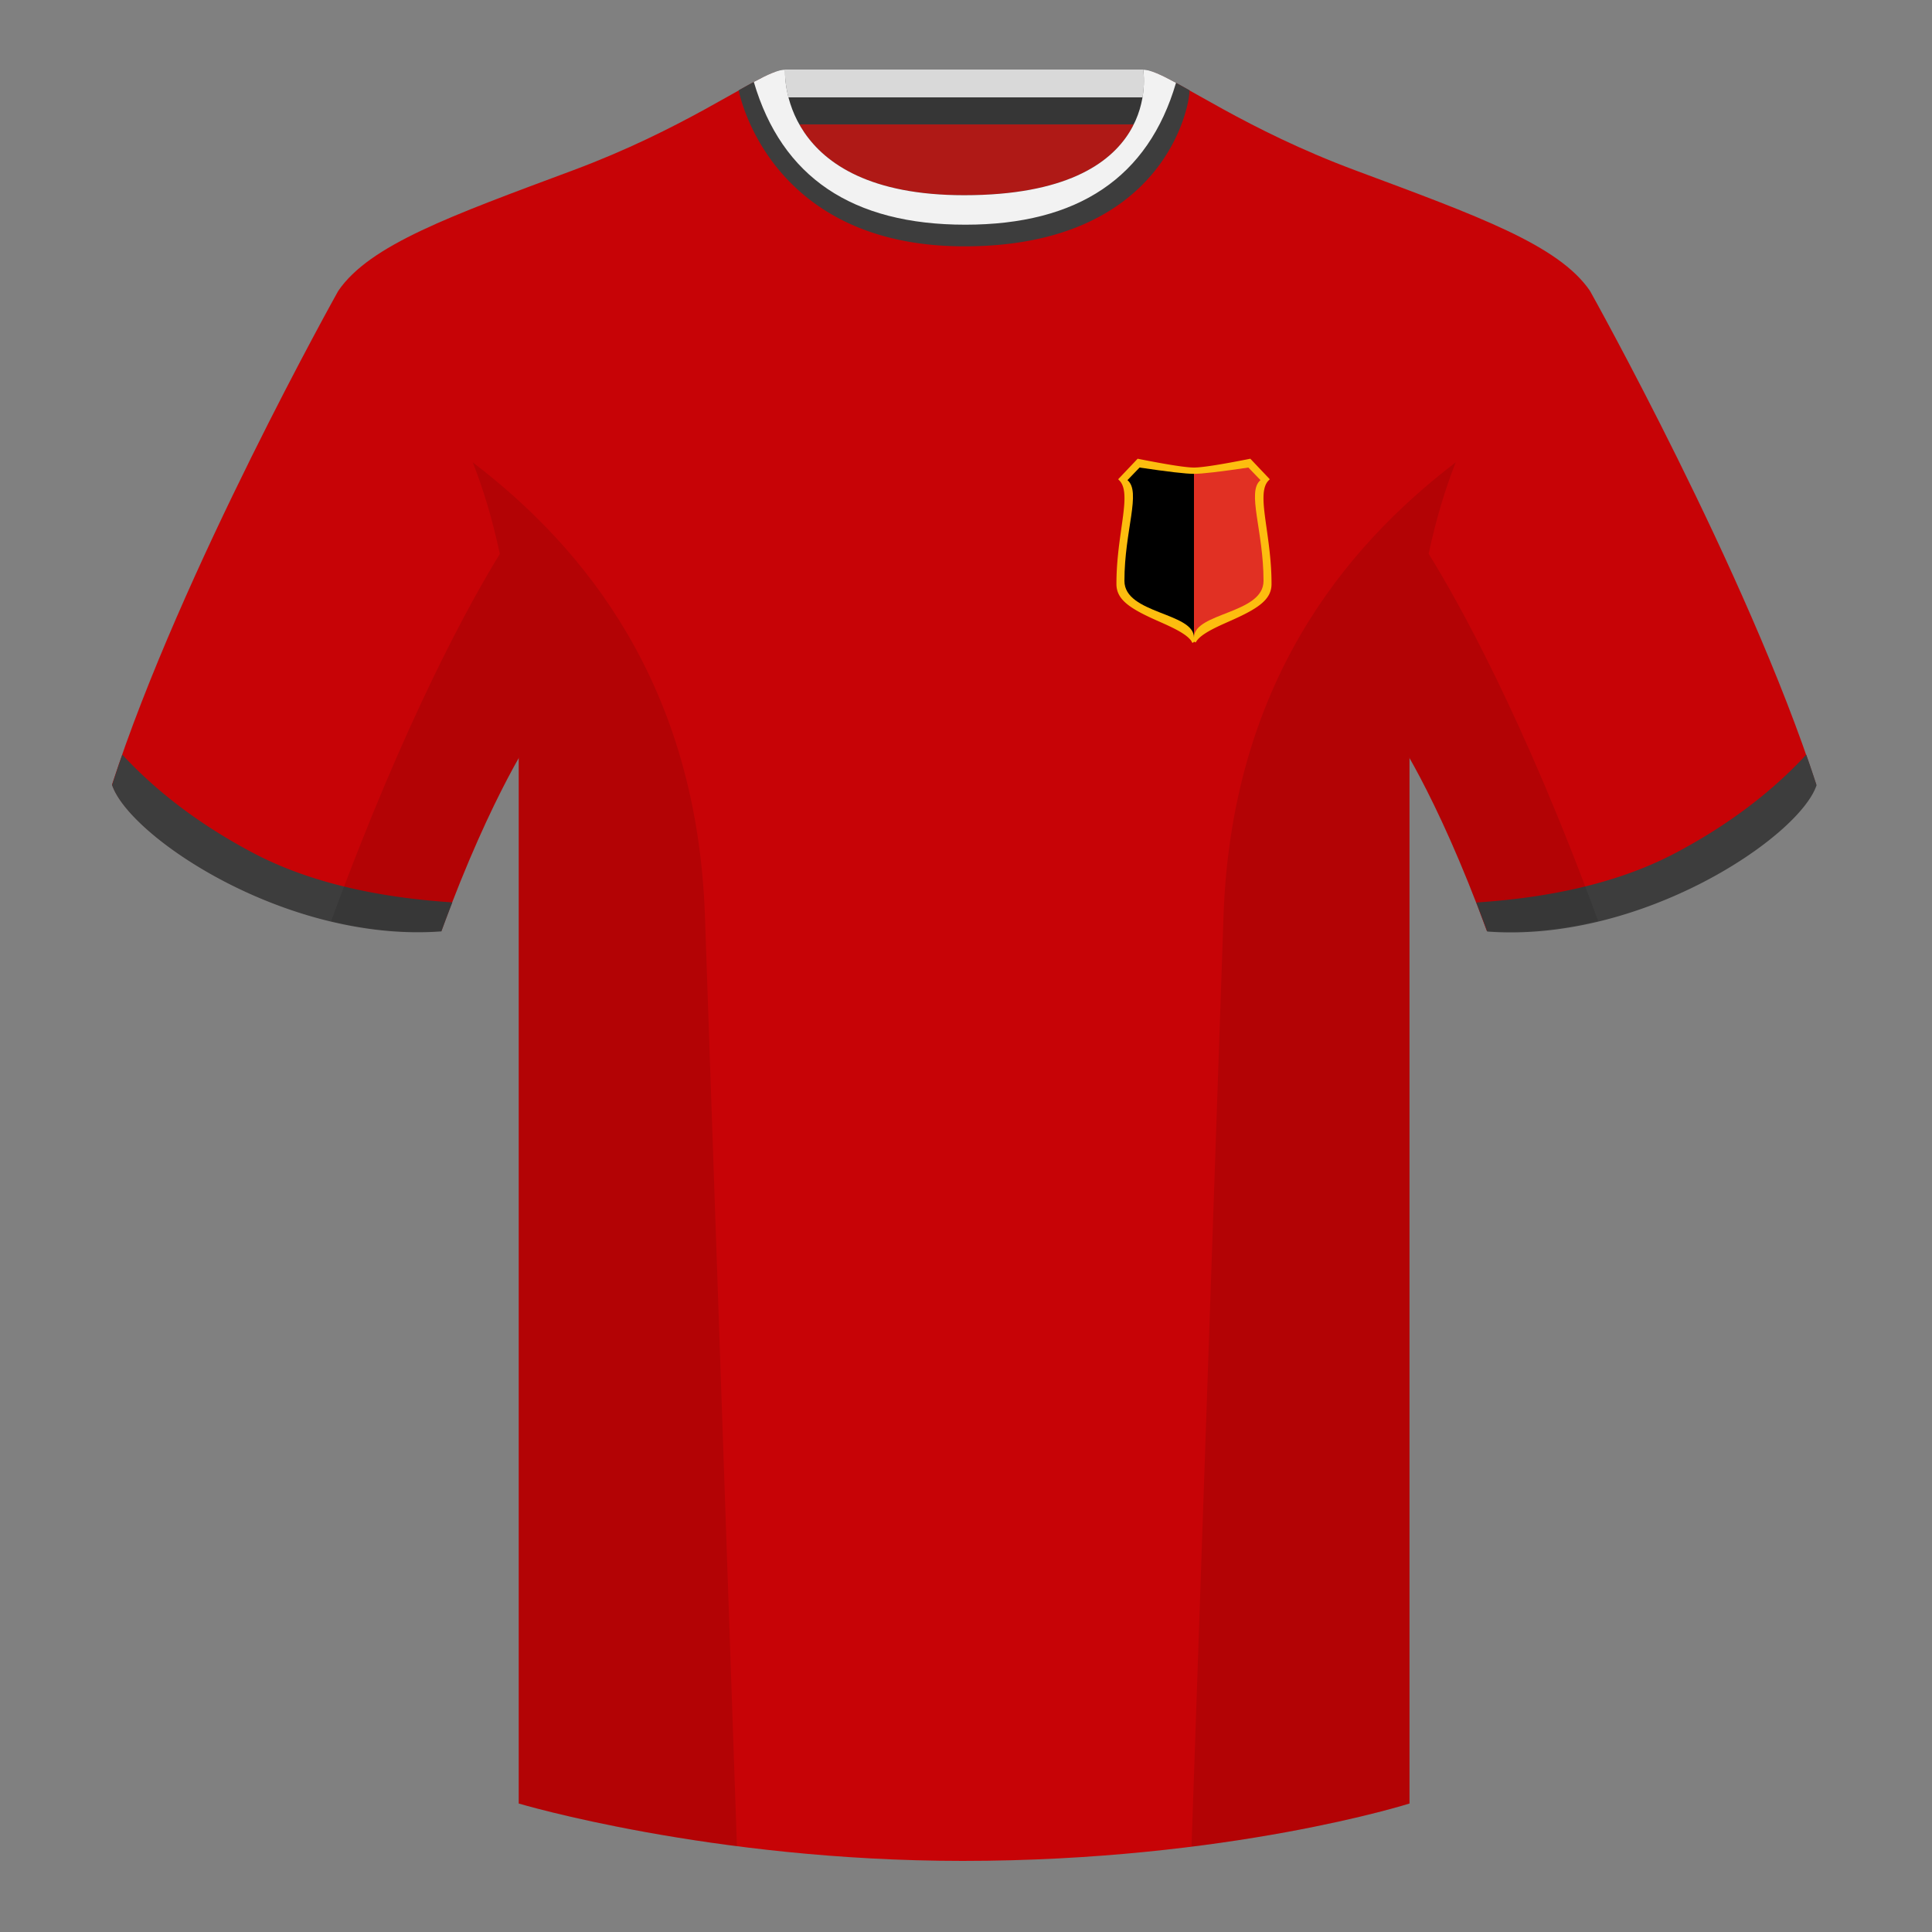
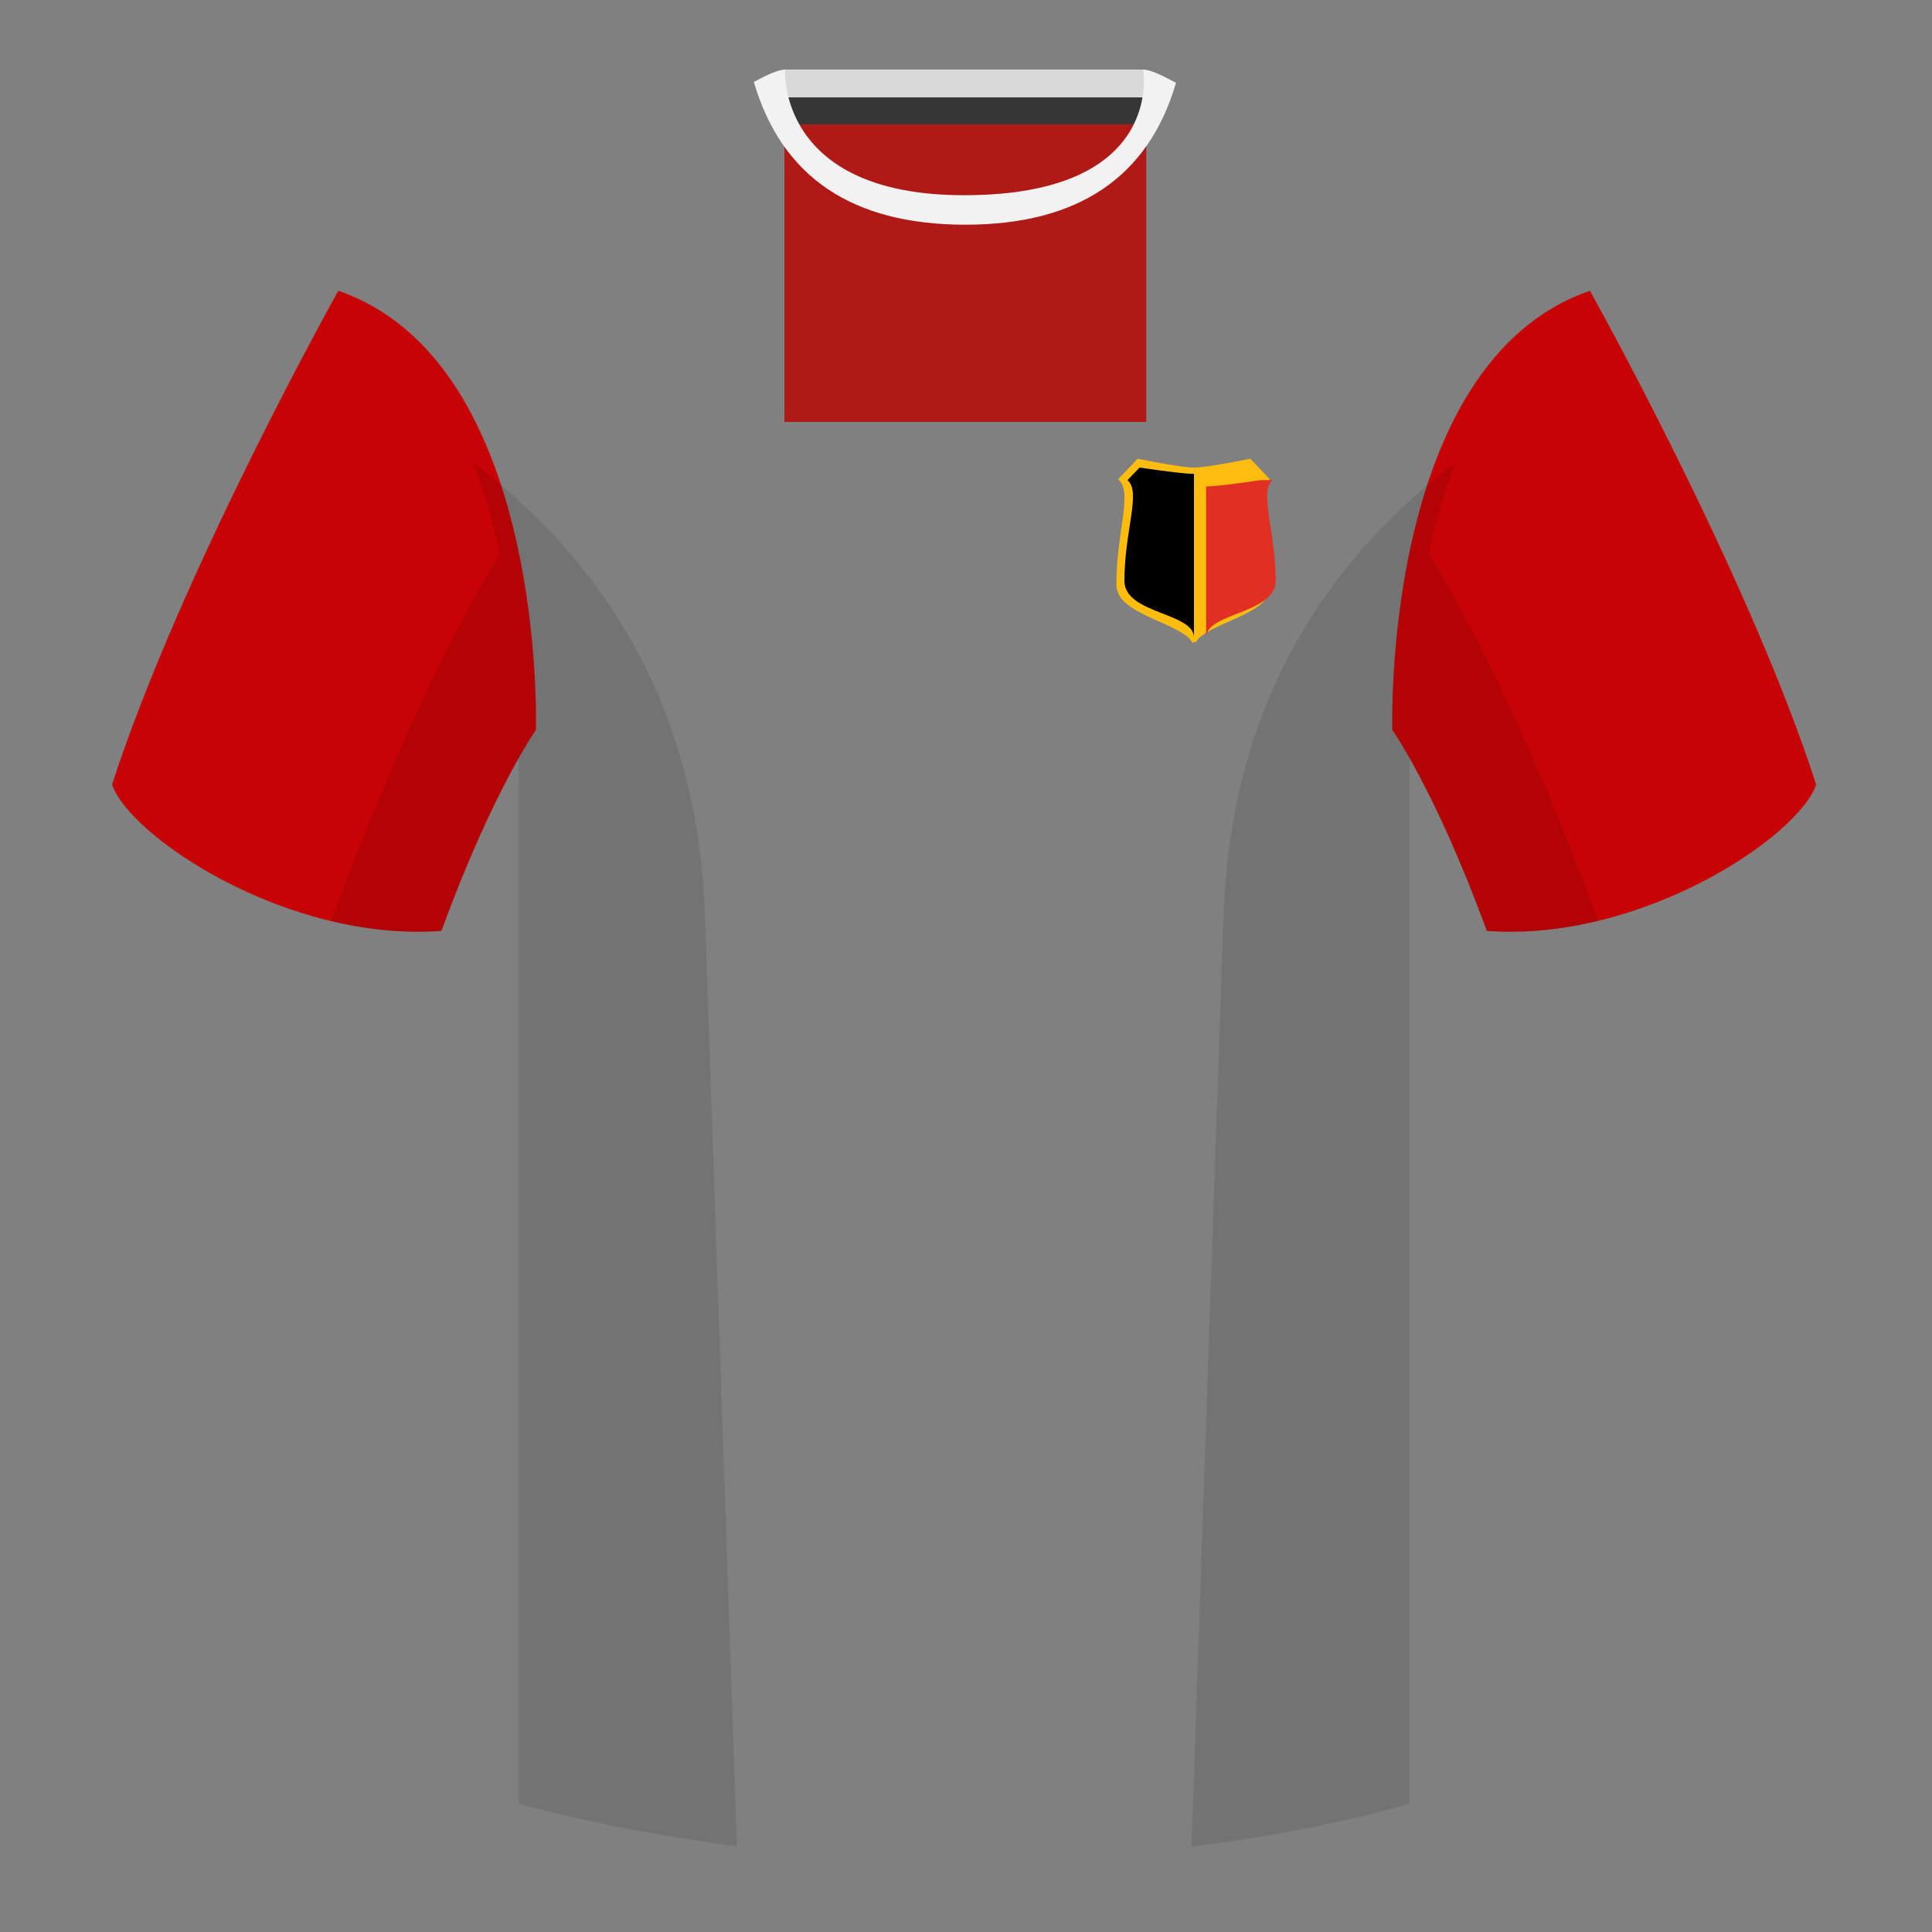
<svg xmlns="http://www.w3.org/2000/svg" height="500" viewBox="0 0 500 500" width="500">
  <rect x="0" y="0" width="500" height="500" fill="#808080" stroke="none" />
  <g fill="none" fill-rule="evenodd">
    <path d="M0 0h500v500H0z" />
    <path d="M203.006 109.193h93.643V21.898h-93.643z" fill="#af1916" />
    <path d="M202.867 32.198h93.458v-14.2h-93.458z" fill="#d9d9d9" />
    <path d="M202.867 32.198h93.458v-7h-93.458z" fill="#363636" />
    <g fill="#c70306">
      <path d="M87.55 75.26s-40.762 72.8-58.547 127.77c4.445 13.375 45.208 40.86 85.232 37.885 13.34-36.4 24.46-52 24.46-52S141.658 93.83 87.55 75.26M411.476 75.26s40.762 72.8 58.547 127.77c-4.445 13.375-45.208 40.86-85.232 37.885-13.34-36.4-24.46-52-24.46-52S357.368 93.83 411.476 75.26" />
-       <path d="M249.514 57.706c-50.082 0-47.798-39.47-48.742-39.14-7.516 2.618-24.133 14.936-52.439 25.495-31.873 11.885-52.626 19.315-60.782 31.2 11.114 8.915 46.694 28.97 46.694 120.345v271.14S183.903 481.6 249.13 481.6c68.929 0 115.648-14.855 115.648-14.855v-271.14c0-91.375 35.58-111.43 46.7-120.345-8.157-11.885-28.91-19.315-60.783-31.2-28.36-10.577-44.982-22.92-52.478-25.511-.927-.318 4.177 39.156-48.703 39.156z" />
    </g>
-     <path d="M467.461 195.302a338.826 338.826 0 0 1 2.668 7.9c-4.445 13.375-45.208 40.86-85.232 37.885a426.405 426.405 0 0 0-2.836-7.52c20.795-1.358 37.993-5.637 51.595-12.837 13.428-7.11 24.696-15.585 33.805-25.428zM31.655 195.302c9.103 9.828 20.36 18.291 33.772 25.392 13.611 7.205 30.824 11.485 51.64 12.84a426.42 426.42 0 0 0-2.835 7.516C74.208 244.025 33.445 216.54 29 203.165c.836-2.584 1.723-5.209 2.655-7.863zM249.576 63.752c51.479 0 58.279-35.895 58.279-40.38-5.772-3.24-9.728-5.345-12.008-5.345 0 0 5.881 32.495-46.335 32.495-48.52 0-46.336-32.495-46.336-32.495-2.28 0-6.235 2.105-12.002 5.345 0 0 7.368 40.38 58.402 40.38" fill="#3d3d3d" />
    <path d="M195.09 21.208c3.69-1.982 6.365-3.181 8.086-3.181 0 0-2.185 32.495 46.336 32.495 52.216 0 46.335-32.495 46.335-32.495 1.785 0 4.597 1.29 8.504 3.405-7.174 24.48-25.349 36.72-54.523 36.72-29.263 0-47.51-12.314-54.738-36.944z" fill="#f2f2f2" />
    <path d="M309 166.033c.948-1.723 3.294-3.154 7.467-5.036.472-.212 2.115-.943 2.363-1.054 6.937-3.107 9.739-5.296 9.739-8.788 0-3.973-.332-7.605-1.035-12.687a433.184 433.184 0 0 0-.364-2.584c-.14-.998-.238-1.714-.323-2.393-.216-1.718-.332-3.03-.354-4.172-.048-2.485.366-4.193 1.433-5.297l-4.515-4.76c-7.532 1.493-12.32 2.238-14.415 2.238l-.146-.001c-2.16-.033-6.9-.779-14.261-2.237l-4.515 4.76c1.067 1.104 1.481 2.812 1.433 5.297-.022 1.142-.138 2.454-.354 4.172-.085.679-.182 1.395-.323 2.393l-.18 1.27c-.074.527-.13.921-.184 1.314-.703 5.082-1.035 8.714-1.035 12.687 0 3.492 2.802 5.681 9.739 8.788.248.111 1.891.842 2.363 1.054 4.173 1.882 6.52 3.313 7.467 5.036z" fill="#fdbd0f" stroke="#fdbd0f" />
    <path d="M291.783 124.26l3.138-3.26c7.316 1.086 12.01 1.63 14.079 1.63V165c0-6.519-18-6.094-18-14.667 0-13.02 4.413-23.072.783-26.074z" fill="#000" />
-     <path d="M326.217 124.26L323.08 121c-7.316 1.086-12.01 1.63-14.079 1.63V165c0-6.519 18-6.094 18-14.667 0-13.02-4.413-23.072-.783-26.074z" fill="#e13023" />
+     <path d="M326.217 124.26c-7.316 1.086-12.01 1.63-14.079 1.63V165c0-6.519 18-6.094 18-14.667 0-13.02-4.413-23.072-.783-26.074z" fill="#e13023" />
    <path d="M413.584 238.323c-9.287 2.238-19.064 3.316-28.798 2.592-8.197-22.369-15.557-36.883-20.012-44.748v270.577s-21.102 6.71-55.867 11.11l-.544-.059c1.881-54.795 5.722-166.47 8.277-240.705 2.055-59.755 31.084-95.29 60.099-117.44-2.676 6.78-5.072 14.606-7 23.667 7.354 11.852 24.436 42.069 43.831 94.964l.014.042zM190.717 477.795c-34.248-4.401-56.477-11.05-56.477-11.05V196.171c-4.456 7.867-11.813 22.38-20.01 44.743-9.632.716-19.308-.332-28.51-2.523.005-.033.012-.065.02-.097 19.377-52.848 36.305-83.066 43.61-94.944-1.93-9.075-4.328-16.912-7.007-23.701 29.015 22.15 58.044 57.685 60.1 117.44 2.554 74.235 6.395 185.91 8.276 240.705z" fill="#000" fill-opacity=".1" />
  </g>
</svg>